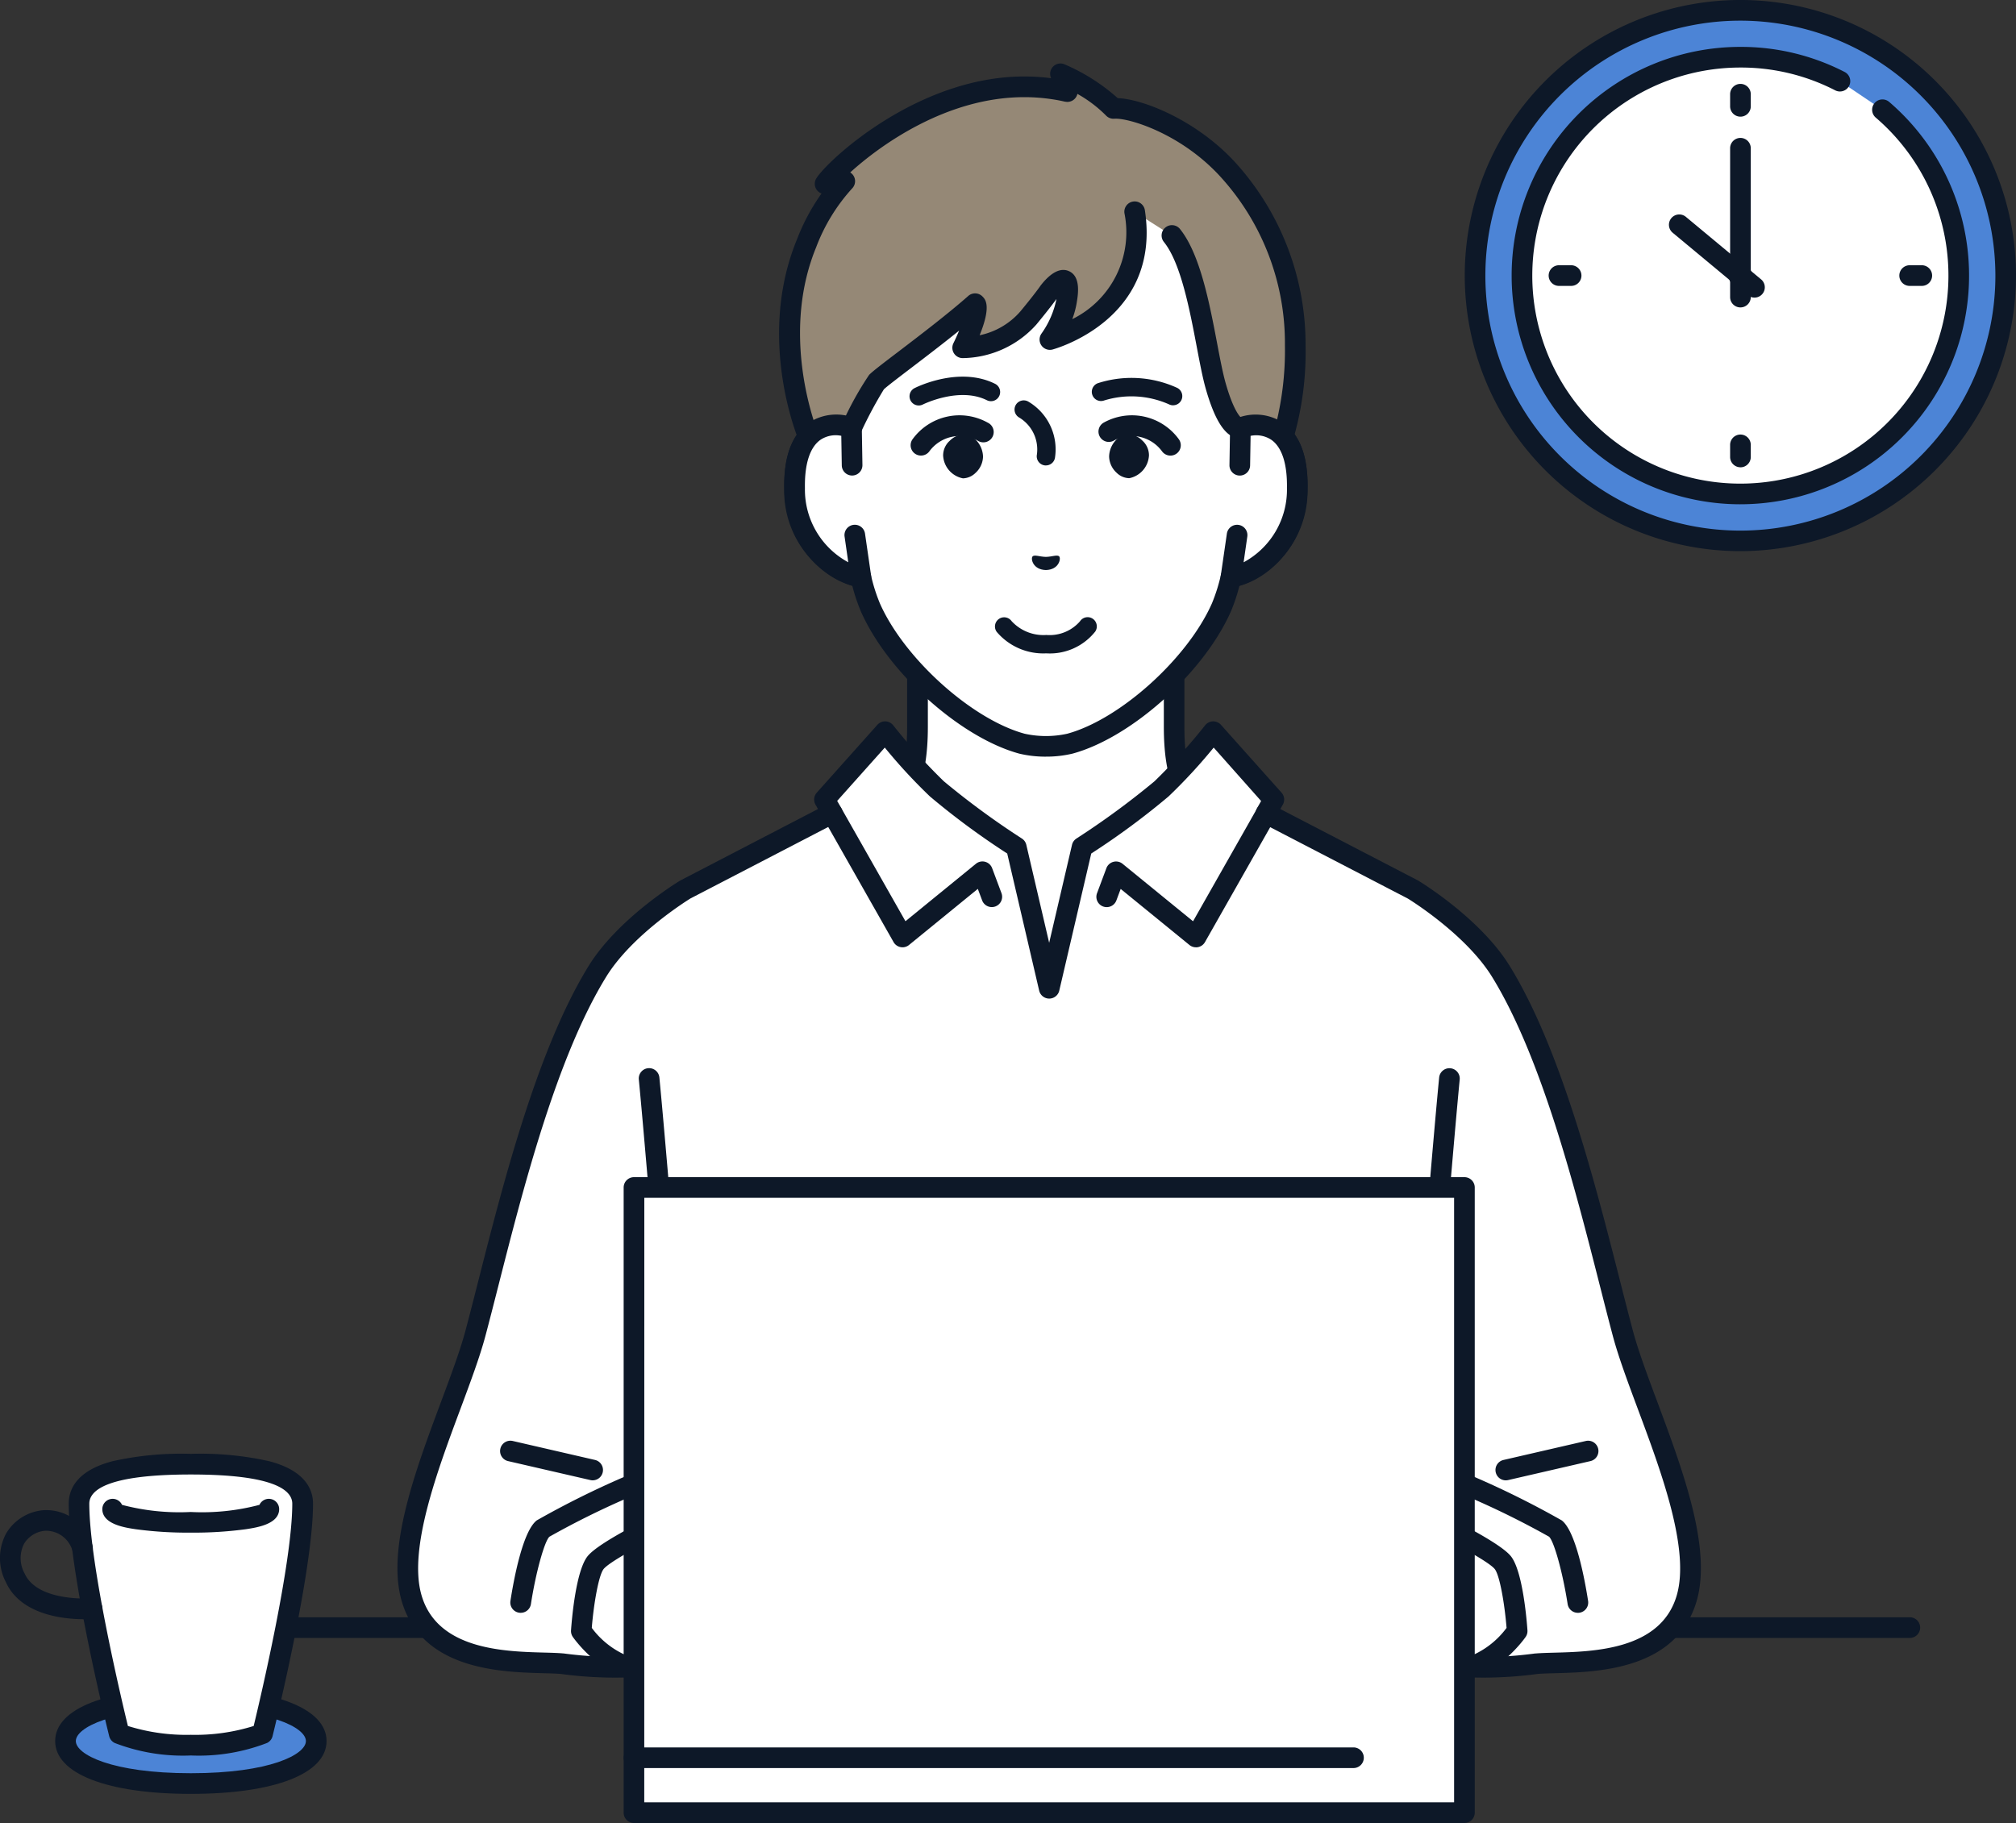
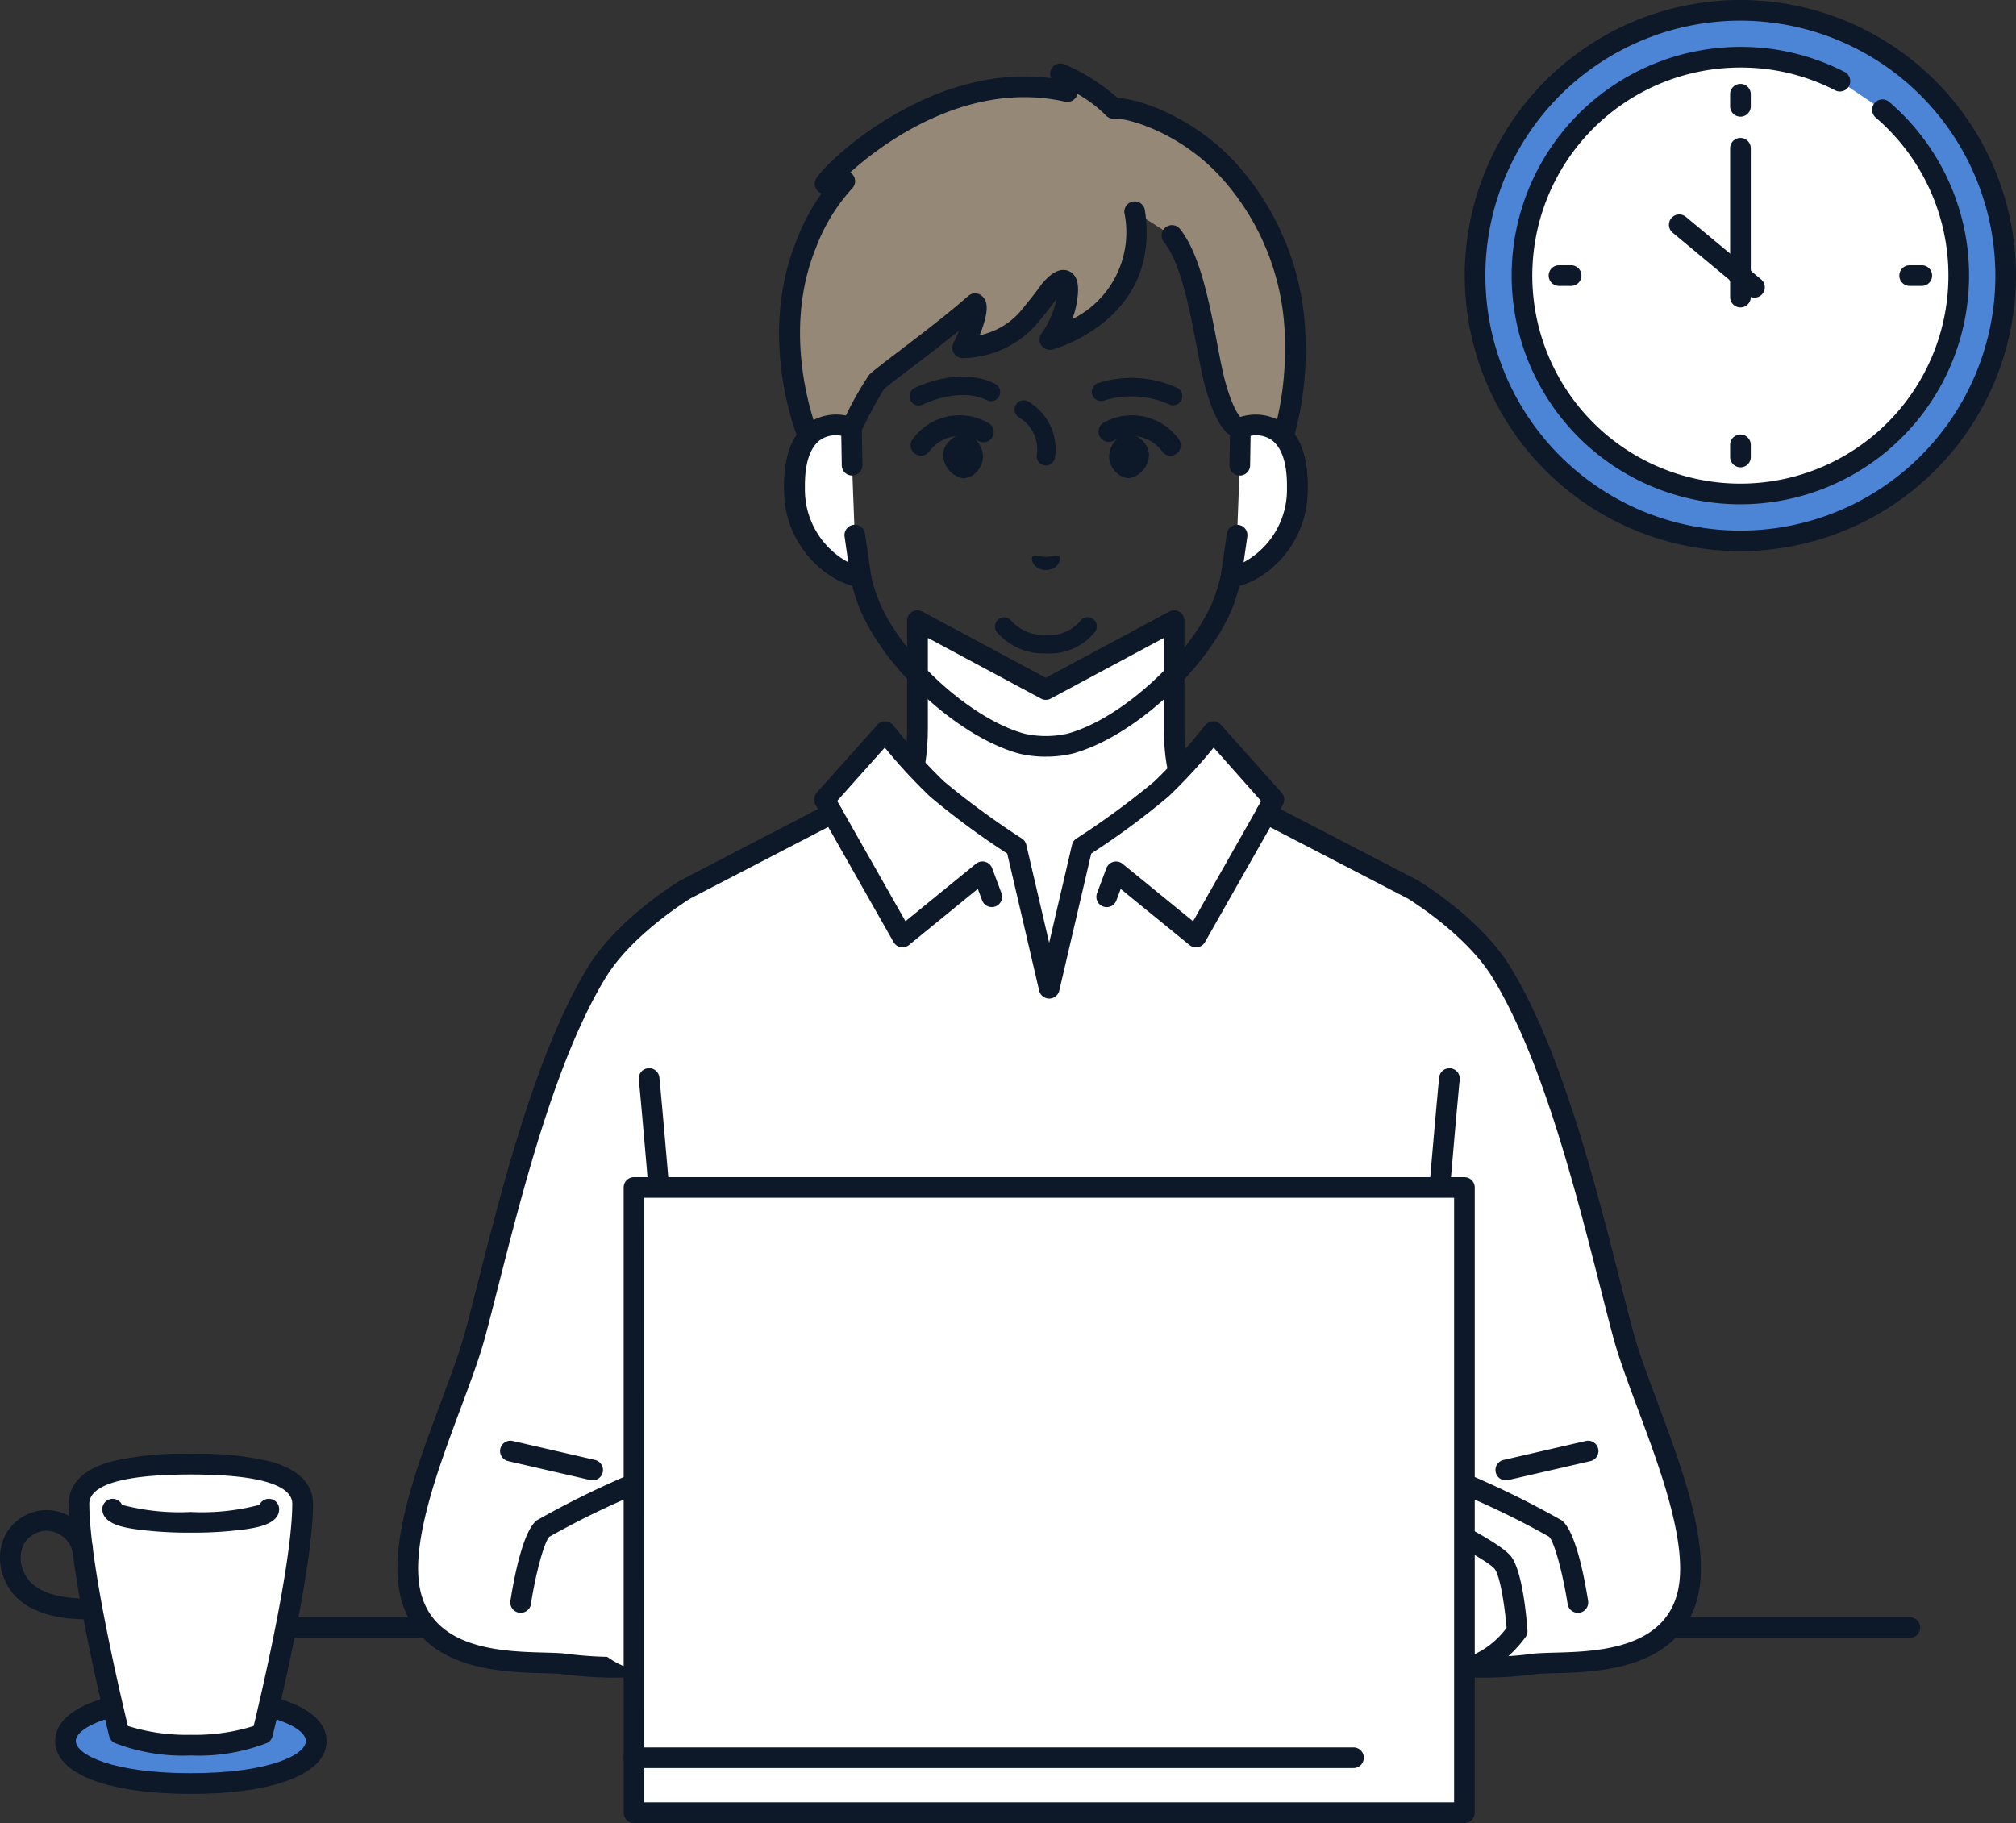
<svg xmlns="http://www.w3.org/2000/svg" width="163.645" height="148" viewBox="0 0 163.645 148">
  <rect x="0" y="0" width="163.645" height="148" fill="#333333" stroke="none" />
  <defs>
    <style>.a{fill:none;}.b{clip-path:url(#a);}.c{fill:#0d1828;}.d{fill:#fff;}.e{fill:#958876;}.f{fill:#4c84d6;}</style>
    <clipPath id="a">
      <rect class="a" width="163.645" height="148" />
    </clipPath>
  </defs>
  <g class="b">
    <path class="c" d="M218.25,706.49H78.536a.838.838,0,0,1,0-1.677H218.25a.838.838,0,0,1,0,1.677" transform="translate(-63.224 -573.515)" />
    <path class="d" d="M371.305,287.322c-1.987-2.1-3.066-3.864-3.066-8.217v-8.6l-10.416,5.589-10.416-5.589v8.6c0,4.354-1.079,6.12-3.066,8.217-1.588,1.677-8.936,5.725-8.936,5.725l14.7,13.941h15.437l14.7-13.941s-7.348-4.048-8.936-5.725" transform="translate(-272.924 -220.113)" />
    <path class="c" d="M361.88,304.163a.838.838,0,0,1-.577-1.447l13.872-13.157c-2.132-1.2-6.819-3.928-8.141-5.324-2.186-2.307-3.3-4.3-3.3-8.794v-7.2l-9.181,4.926a.839.839,0,0,1-.793,0l-9.181-4.926v7.2c0,4.493-1.11,6.487-3.3,8.794-1.323,1.4-6.009,4.12-8.141,5.324l13.872,13.157a.838.838,0,1,1-1.154,1.216l-14.7-13.941a.838.838,0,0,1,.172-1.342c2.012-1.109,7.5-4.27,8.732-5.567,1.961-2.07,2.836-3.664,2.836-7.641v-8.6a.838.838,0,0,1,1.235-.739l10.019,5.376,10.019-5.376a.838.838,0,0,1,1.235.739v8.6c0,3.976.875,5.571,2.836,7.641,1.229,1.3,6.72,4.458,8.732,5.567a.838.838,0,0,1,.172,1.342l-14.7,13.941a.835.835,0,0,1-.577.23" transform="translate(-269.262 -216.451)" />
    <path class="d" d="M276.335,367.692c-2.166-8.142-5.052-21.5-9.889-29.353-2.294-3.727-7.148-6.66-7.148-6.66l-11.922-6.188.631-1.111-4.922-5.511a48.046,48.046,0,0,1-4.2,4.643,65.671,65.671,0,0,1-6.446,4.733L229.766,339.7,227.1,328.244a65.673,65.673,0,0,1-6.446-4.733,48.048,48.048,0,0,1-4.2-4.643l-4.922,5.511.631,1.111-11.923,6.188s-4.853,2.933-7.148,6.66c-4.837,7.857-7.723,21.212-9.889,29.353-1.537,5.78-6.826,15.893-5.185,21.527,1.706,5.853,9.442,5.073,12.2,5.315,8.735,1.164,13.8-1.41,15.946-2.931h47.217c2.143,1.521,7.211,4.1,15.947,2.931,2.756-.242,10.493.538,12.2-5.315,1.642-5.634-3.647-15.747-5.185-21.527" transform="translate(-144.596 -259.467)" />
    <path class="c" d="M261.382,392.007c-6.084,0-9.936-1.865-11.935-3.225H202.755c-2,1.36-5.852,3.225-11.935,3.225a33.191,33.191,0,0,1-4.366-.3c-.373-.032-.857-.045-1.415-.06-3.449-.093-9.869-.265-11.5-5.854-1.245-4.273,1.111-10.6,3.191-16.175.8-2.146,1.555-4.172,1.989-5.8.331-1.244.68-2.614,1.049-4.065,2.015-7.913,4.773-18.751,8.936-25.512,2.373-3.856,7.223-6.814,7.428-6.938l.047-.027,11.15-5.787-.2-.355a.838.838,0,0,1,.1-.972l4.922-5.511a.838.838,0,0,1,1.284.04,47.512,47.512,0,0,0,4.112,4.546,65.262,65.262,0,0,0,6.334,4.646.838.838,0,0,1,.36.513l1.854,7.953,1.854-7.953a.837.837,0,0,1,.36-.513,65.252,65.252,0,0,0,6.334-4.646,47.466,47.466,0,0,0,4.112-4.546.838.838,0,0,1,.633-.319.849.849,0,0,1,.651.279l4.922,5.511a.838.838,0,0,1,.1.972l-.2.355,11.15,5.787.047.027c.205.124,5.054,3.082,7.428,6.938,4.163,6.761,6.922,17.6,8.936,25.513.369,1.45.718,2.821,1.049,4.064.434,1.63,1.189,3.657,1.989,5.8,2.079,5.579,4.436,11.9,3.19,16.175-1.629,5.589-8.048,5.762-11.5,5.854-.559.015-1.042.028-1.415.06a33.223,33.223,0,0,1-4.366.3m-58.889-4.9h47.217a.838.838,0,0,1,.485.155c2.14,1.518,6.979,3.9,15.35,2.784l.037,0c.426-.037.94-.051,1.535-.067,3.234-.087,8.646-.232,9.933-4.648,1.09-3.74-1.262-10.05-3.152-15.12-.814-2.185-1.583-4.248-2.038-5.956h0c-.333-1.252-.683-2.627-1.053-4.081-1.988-7.809-4.711-18.5-8.739-25.048-2.088-3.392-6.5-6.156-6.846-6.369l-11.9-6.174a.839.839,0,0,1-.343-1.158l.334-.588L239.45,316.5a43.935,43.935,0,0,1-3.664,3.966,61.55,61.55,0,0,1-6.275,4.634l-2.595,11.128a.838.838,0,0,1-1.633,0L222.69,325.1a61.553,61.553,0,0,1-6.274-4.634,43.935,43.935,0,0,1-3.664-3.966l-3.865,4.328.334.588a.839.839,0,0,1-.343,1.158l-11.9,6.174c-.346.214-4.763,2.985-6.846,6.369-4.029,6.543-6.751,17.238-8.739,25.047-.371,1.455-.72,2.83-1.054,4.082-.454,1.708-1.224,3.772-2.038,5.957-1.89,5.07-4.242,11.38-3.152,15.12,1.286,4.415,6.7,4.561,9.932,4.648.6.016,1.109.03,1.535.067l.037,0c8.371,1.115,13.211-1.265,15.351-2.784a.838.838,0,0,1,.485-.155" transform="translate(-140.931 -255.807)" />
    <path class="c" d="M364.7,361.639a.838.838,0,0,1-.729-.425l-5.7-10.045a.838.838,0,0,1,1.458-.827l5.209,9.181,5.72-4.665a.838.838,0,0,1,1.315.356l.759,2.029a.838.838,0,0,1-1.57.588l-.35-.934-5.584,4.554a.838.838,0,0,1-.53.189" transform="translate(-291.439 -284.733)" />
    <path class="c" d="M485.811,361.639a.839.839,0,0,1-.53-.189L479.7,356.9l-.349.934a.838.838,0,1,1-1.57-.588l.759-2.029a.838.838,0,0,1,1.315-.356l5.72,4.665,5.209-9.182a.838.838,0,1,1,1.458.828l-5.7,10.045a.838.838,0,0,1-.729.425" transform="translate(-388.731 -284.732)" />
    <path class="c" d="M281.652,496.557a.838.838,0,0,1-.835-.771c-.018-.223-1.8-22.4-2.475-29.358a.838.838,0,0,1,1.669-.162c.677,6.972,2.46,29.162,2.478,29.385a.838.838,0,0,1-.768.9l-.068,0" transform="translate(-226.487 -378.79)" />
    <path class="d" d="M228.683,651.154c-1.012.78-1.822,6-1.822,6l12.175-6.78,2.956-1.479-6.371-1.179s-5.926,2.656-6.938,3.435" transform="translate(-184.6 -527.057)" />
    <path class="c" d="M223.2,654.332a.858.858,0,0,1-.129-.01.838.838,0,0,1-.7-.957c.259-1.67.985-5.65,2.138-6.538a73.177,73.177,0,0,1,7.106-3.537.842.842,0,0,1,.5-.059l6.371,1.179a.838.838,0,0,1,.222,1.574l-2.956,1.478a.838.838,0,0,1-.75-1.5l.719-.36-3.655-.676a68.2,68.2,0,0,0-6.531,3.228c-.4.37-1.111,2.926-1.5,5.467a.839.839,0,0,1-.827.71" transform="translate(-180.938 -523.395)" />
    <path class="d" d="M260.554,654.166s5.358.758,7.069.454a38.611,38.611,0,0,0,4.416-1.231s3.339-1.557,4.913-.812c2.443,1.157,5.271,4.857,5.271,4.857s.658,1.433,1.932,4.14,1.3,4.112.028,4.5-2.373-.966-3.312-2.649-1.9-3.339-1.9-3.339l-3.847-3.141-.541.27,3.091,3.283s2.7,6.377.861,7.309c-1.171.592-2.462-.96-2.462-.96a1.893,1.893,0,0,1-1.132,1.573,2.487,2.487,0,0,1-2.153-.552,2.105,2.105,0,0,1-1.38,1.187c-1.213.4-2.335-1.213-3.533-2.677a22.071,22.071,0,0,0-1.793-1.987l-3.055,1.139s-1.77,1.412-5.192.887c-2.614-.4-4.526-3.151-4.526-3.151s.311-4.471,1.159-5.547,6.089-3.551,6.089-3.551" transform="translate(-206.118 -530.847)" />
-     <path class="c" d="M267.336,666.3c-1.318,0-2.378-1.319-3.409-2.6-.122-.151-.244-.3-.367-.453-.587-.717-1.058-1.232-1.357-1.544l-2.445.912a8.01,8.01,0,0,1-5.715.969c-2.936-.45-5-3.377-5.087-3.5a.839.839,0,0,1-.148-.537c.055-.789.378-4.79,1.337-6.008.923-1.172,5.485-3.363,6.39-3.79a.841.841,0,0,1,.475-.072,36.683,36.683,0,0,0,6.8.459,37.287,37.287,0,0,0,4.25-1.185c.708-.326,3.786-1.641,5.583-.79,2.6,1.23,5.458,4.948,5.578,5.106a.83.83,0,0,1,.1.159c.007.014.671,1.461,1.928,4.133,1.017,2.16,1.278,3.556.848,4.526a2.04,2.04,0,0,1-1.335,1.131c-2.216.676-3.721-2.026-4.288-3.043-.339-.608-.683-1.214-.983-1.74.153.461.31.973.447,1.5.263,1.008,1.062,4.076-.694,4.963a2.452,2.452,0,0,1-2.487-.289,2.447,2.447,0,0,1-1.2.941,2.788,2.788,0,0,1-2.2-.2,3.245,3.245,0,0,1-1.355.841,2.114,2.114,0,0,1-.671.112m-4.92-6.411a.839.839,0,0,1,.572.225,22.776,22.776,0,0,1,1.87,2.07c.126.154.251.31.376.465.762.947,1.709,2.123,2.243,1.948a1.37,1.37,0,0,0,.851-.662.8.8,0,0,1,.548-.553.836.836,0,0,1,.789.185c.19.157.85.577,1.32.4a1.052,1.052,0,0,0,.586-.855.835.835,0,0,1,1.48-.467c.272.322,1.016.962,1.439.748.115-.058.425-.744-.168-3.03a26.515,26.515,0,0,0-1.031-3.069l-2.985-3.171a.838.838,0,0,1,.236-1.324l.541-.27a.839.839,0,0,1,.9.1l3.847,3.141a.84.84,0,0,1,.194.227c.01.017.981,1.682,1.912,3.354.645,1.157,1.573,2.489,2.335,2.255.229-.07.269-.159.29-.207.094-.211.2-.939-.832-3.132-1.086-2.307-1.732-3.705-1.895-4.058-.4-.505-2.856-3.566-4.909-4.538-.84-.4-2.961.237-4.2.814a.806.806,0,0,1-.082.033,38.928,38.928,0,0,1-4.541,1.263c-1.631.289-5.907-.255-7.082-.415-2.433,1.161-5.124,2.646-5.564,3.205-.4.511-.8,2.809-.958,4.775a6.9,6.9,0,0,0,3.793,2.576,6.159,6.159,0,0,0,4.549-.719.914.914,0,0,1,.223-.125l3.055-1.139a.842.842,0,0,1,.293-.053" transform="translate(-202.456 -527.187)" />
    <path class="c" d="M347.361,689.137a.838.838,0,0,1-.778-.525l-1.793-4.443-3.653-4.029a.838.838,0,0,1,1.242-1.126l3.753,4.14a.836.836,0,0,1,.156.249l1.849,4.581a.839.839,0,0,1-.777,1.152" transform="translate(-277.411 -552.299)" />
    <path class="c" d="M328.14,698.148a.838.838,0,0,1-.749-.462l-2.032-4.04L321.59,690a.838.838,0,1,1,1.166-1.2l3.871,3.746a.838.838,0,0,1,.166.226l2.1,4.167a.838.838,0,0,1-.748,1.215" transform="translate(-261.474 -560.289)" />
    <path class="c" d="M309.1,706.57a.835.835,0,0,1-.531-.19l-2.085-1.711a.838.838,0,1,1,1.064-1.3l2.085,1.71a.838.838,0,0,1-.532,1.486" transform="translate(-249.143 -572.189)" />
    <path class="c" d="M225.425,631.094a.838.838,0,0,1-.189-.022l-6.674-1.539a.838.838,0,1,1,.377-1.634l6.674,1.539a.838.838,0,0,1-.188,1.655" transform="translate(-177.318 -510.913)" />
    <path class="c" d="M614.6,496.557l-.068,0a.838.838,0,0,1-.768-.9c.018-.223,1.8-22.413,2.478-29.385a.838.838,0,0,1,1.669.162c-.675,6.958-2.457,29.134-2.475,29.358a.838.838,0,0,1-.835.771" transform="translate(-499.422 -378.791)" />
    <path class="d" d="M619.615,651.154c-1.012-.78-6.938-3.435-6.938-3.435l-6.371,1.179,2.956,1.479,12.175,6.78s-.81-5.223-1.822-6" transform="translate(-493.359 -527.057)" />
    <path class="c" d="M617.774,654.332a.838.838,0,0,1-.827-.71c-.395-2.54-1.1-5.1-1.511-5.471a68.592,68.592,0,0,0-6.525-3.223l-3.655.676.719.36a.838.838,0,0,1-.75,1.5l-2.956-1.478a.838.838,0,0,1,.223-1.574l6.371-1.179a.842.842,0,0,1,.5.059,73.164,73.164,0,0,1,7.107,3.537c1.153.888,1.879,4.868,2.138,6.538a.838.838,0,0,1-.7.957.856.856,0,0,1-.129.01" transform="translate(-489.697 -523.395)" />
    <path class="d" d="M514.861,654.166s-5.358.758-7.069.454a38.613,38.613,0,0,1-4.416-1.231s-3.339-1.557-4.913-.812c-2.443,1.157-5.271,4.857-5.271,4.857s-.658,1.433-1.932,4.14-1.3,4.112-.028,4.5,2.373-.966,3.312-2.649,1.9-3.339,1.9-3.339l3.847-3.141.541.27-3.091,3.283s-2.7,6.377-.861,7.309c1.171.592,2.462-.96,2.462-.96a1.893,1.893,0,0,0,1.132,1.573,2.487,2.487,0,0,0,2.153-.552,2.105,2.105,0,0,0,1.38,1.187c1.213.4,2.335-1.213,3.533-2.677a22.071,22.071,0,0,1,1.793-1.987l3.055,1.139s1.77,1.412,5.192.887c2.614-.4,4.526-3.151,4.526-3.151s-.311-4.471-1.159-5.547-6.089-3.551-6.089-3.551" transform="translate(-398.958 -530.847)" />
    <path class="c" d="M500.758,666.3a2.108,2.108,0,0,1-.671-.113,3.242,3.242,0,0,1-1.355-.841,2.79,2.79,0,0,1-2.2.2,2.651,2.651,0,0,0-3.682-.652c-1.756-.888-.956-3.955-.694-4.963.137-.525.294-1.037.447-1.5-.3.526-.644,1.133-.983,1.74-.567,1.017-2.072,3.718-4.288,3.043a2.04,2.04,0,0,1-1.335-1.13c-.43-.97-.169-2.366.848-4.526,1.257-2.671,1.922-4.118,1.928-4.133a.824.824,0,0,1,.1-.159c.121-.158,2.981-3.876,5.578-5.106,1.8-.852,4.875.464,5.583.79a37.252,37.252,0,0,0,4.25,1.185,36.653,36.653,0,0,0,6.8-.459.842.842,0,0,1,.475.072c.905.427,5.467,2.619,6.39,3.79.959,1.218,1.282,5.218,1.337,6.008a.837.837,0,0,1-.148.536c-.086.125-2.151,3.052-5.087,3.5a8,8,0,0,1-5.716-.969l-2.445-.912c-.3.312-.77.827-1.357,1.544-.123.15-.245.3-.367.454-1.03,1.281-2.091,2.6-3.408,2.6m-.992-2.366a1.37,1.37,0,0,0,.851.662c.534.178,1.481-1,2.243-1.948.125-.155.25-.311.376-.465a22.82,22.82,0,0,1,1.87-2.07.84.84,0,0,1,.864-.172l3.055,1.139a.847.847,0,0,1,.23.13,6.174,6.174,0,0,0,4.543.714,6.9,6.9,0,0,0,3.793-2.576c-.16-1.966-.555-4.264-.958-4.775-.44-.559-3.131-2.044-5.564-3.205-1.175.16-5.451.7-7.082.415a38.927,38.927,0,0,1-4.541-1.263.783.783,0,0,1-.082-.033c-1.24-.576-3.363-1.208-4.2-.814-2.057.974-4.512,4.033-4.909,4.538-.162.353-.808,1.751-1.894,4.058-1.033,2.193-.926,2.921-.832,3.132.021.048.061.137.29.207.763.231,1.691-1.1,2.335-2.255.932-1.672,1.9-3.337,1.912-3.354a.84.84,0,0,1,.194-.227l3.847-3.141a.838.838,0,0,1,.9-.1l.541.27a.838.838,0,0,1,.236,1.324L494.8,657.3a26.521,26.521,0,0,0-1.031,3.069c-.594,2.286-.284,2.971-.168,3.03.423.214,1.167-.426,1.441-.75a.839.839,0,0,1,1.479.48,1.049,1.049,0,0,0,.585.845c.471.173,1.13-.246,1.324-.407a.839.839,0,0,1,.788-.179.8.8,0,0,1,.545.549" transform="translate(-395.298 -527.186)" />
    <path class="c" d="M535.232,689.136a.839.839,0,0,1-.777-1.152L536.3,683.4a.834.834,0,0,1,.156-.249l3.753-4.14a.838.838,0,1,1,1.242,1.126l-3.653,4.029-1.793,4.443a.838.838,0,0,1-.778.525" transform="translate(-434.843 -552.299)" />
    <path class="c" d="M552.861,698.148a.838.838,0,0,1-.748-1.215l2.1-4.167a.839.839,0,0,1,.166-.226l3.871-3.746a.838.838,0,1,1,1.166,1.2l-3.769,3.647-2.032,4.04a.838.838,0,0,1-.749.462" transform="translate(-449.189 -560.289)" />
    <path class="c" d="M588.857,706.57a.838.838,0,0,1-.532-1.486l2.085-1.71a.838.838,0,1,1,1.064,1.3l-2.085,1.711a.835.835,0,0,1-.531.19" transform="translate(-478.478 -572.189)" />
    <path class="c" d="M652.489,631.095a.838.838,0,0,1-.188-1.655l6.674-1.539a.838.838,0,1,1,.377,1.633l-6.674,1.539a.839.839,0,0,1-.189.021" transform="translate(-530.257 -510.913)" />
-     <path class="d" d="M382.4,80.454V72.332a13.924,13.924,0,0,0-1.713-6.7c-2.153-3.921-6.508-9.418-14.008-9.45h-.131c-7.5.032-11.854,5.529-14.008,9.45a13.927,13.927,0,0,0-1.712,6.7v8.122c-1.748-.662-4.7-.232-4.617,4.888.074,4.534,3.363,6.963,5.377,7.215a15.024,15.024,0,0,0,.778,2.466c2.087,4.734,7.75,9.831,12.309,11.067a8.84,8.84,0,0,0,3.877,0c4.56-1.236,10.223-6.333,12.309-11.067a15,15,0,0,0,.778-2.466c2.014-.251,5.3-2.681,5.377-7.215.083-5.12-2.869-5.55-4.617-4.888" transform="translate(-281.72 -45.714)" />
    <path class="c" d="M362.958,103.481a9.211,9.211,0,0,1-2.153-.243c-4.79-1.3-10.677-6.583-12.862-11.54a14.9,14.9,0,0,1-.7-2.087,8.133,8.133,0,0,1-5.528-7.918c-.042-2.573.624-4.36,1.978-5.311a3.871,3.871,0,0,1,2.638-.646V68.67a14.8,14.8,0,0,1,1.816-7.107c2.019-3.677,6.619-9.85,14.739-9.885a.924.924,0,0,0,.139,0c8.12.035,12.72,6.208,14.739,9.885a14.8,14.8,0,0,1,1.816,7.107v7.066a3.868,3.868,0,0,1,2.639.646c1.354.952,2.02,2.739,1.978,5.312a8.134,8.134,0,0,1-5.528,7.918,14.886,14.886,0,0,1-.693,2.077c-2.189,4.966-8.076,10.25-12.861,11.547a9.208,9.208,0,0,1-2.158.244M345.868,77.39a2.067,2.067,0,0,0-1.208.364c-.86.6-1.3,1.957-1.266,3.912.067,4.119,3.056,6.2,4.642,6.4a.838.838,0,0,1,.713.642,14.136,14.136,0,0,0,.732,2.326c1.971,4.473,7.467,9.424,11.758,10.587a8.036,8.036,0,0,0,3.446,0c4.283-1.161,9.779-6.113,11.754-10.594a14.159,14.159,0,0,0,.728-2.318.839.839,0,0,1,.713-.642c1.586-.2,4.575-2.277,4.642-6.4.031-1.956-.406-3.308-1.266-3.912a2.456,2.456,0,0,0-2.216-.178.838.838,0,0,1-1.135-.784V68.67a13.121,13.121,0,0,0-1.609-6.3c-2.25-4.1-6.379-8.986-13.276-9.015l-.062,0-.062,0c-6.9.029-11.027,4.919-13.276,9.015a13.12,13.12,0,0,0-1.609,6.3v8.122a.838.838,0,0,1-1.135.784,2.954,2.954,0,0,0-1.008-.186" transform="translate(-278.059 -42.052)" />
    <path class="e" d="M370.316,34.979a14.548,14.548,0,0,0-4.3-2.816l.556,1.448-.017,0-.038-.008c-.344-.082-.685-.145-1.018-.194a15.7,15.7,0,0,0-2.341-.186l-.072,0,.006,0c-8.593-.012-15.536,6.844-16.179,7.875l1.589-.215h0a15.8,15.8,0,0,0-3.1,5.046c-3.193,7.769.157,15.707.157,15.707l2.631,1.583.86-2.3a34.509,34.509,0,0,1,2.026-3.722c.613-.623,5.155-3.853,8-6.364.507.5-1.009,3.578-1.009,3.578a7.336,7.336,0,0,0,5.332-2.419c1.28-1.55,1.66-2.121,1.66-2.121s1.979-2.551,1.439.755a8.1,8.1,0,0,1-1.352,3.115s8.154-2.095,6.885-10.375l3.036,1.932c2.12,2.632,2.726,9.309,3.549,12.2,1.062,3.737,2,3.415,2,3.415l1.542,1.972,1.941-1.261s4.125-12.42-4.591-21.783c-3.237-3.477-7.658-4.98-9.2-4.86" transform="translate(-279.934 -26.171)" />
    <path class="c" d="M344.486,60.392a.837.837,0,0,1-.432-.12l-2.631-1.583a.839.839,0,0,1-.34-.392c-.142-.337-3.447-8.352-.159-16.352a16.832,16.832,0,0,1,1.994-3.726.838.838,0,0,1-.421-1.23c.91-1.459,8.185-8.248,16.827-8.27.026,0,.053,0,.081,0l.072,0a16.6,16.6,0,0,1,2.077.142l-.023-.059a.838.838,0,0,1,1.1-1.075,15.828,15.828,0,0,1,4.329,2.749c2.129.088,6.381,1.822,9.461,5.131a21.978,21.978,0,0,1,5.788,14.962,25.34,25.34,0,0,1-1.016,7.656.838.838,0,0,1-.339.439l-1.941,1.261a.838.838,0,0,1-1.117-.186l-1.336-1.708a1.509,1.509,0,0,1-.227-.1c-.814-.426-1.51-1.692-2.129-3.869-.249-.878-.468-2.03-.722-3.364-.579-3.048-1.3-6.841-2.673-8.544a.838.838,0,0,1,1.306-1.052c1.636,2.03,2.4,6.051,3.015,9.282.236,1.241.459,2.413.688,3.219.595,2.094,1.1,2.675,1.251,2.808a.838.838,0,0,1,.607.32l1.069,1.367,1.039-.675a24.9,24.9,0,0,0,.849-6.891A20.052,20.052,0,0,0,375.2,36.749c-3.207-3.446-7.4-4.686-8.516-4.6a.836.836,0,0,1-.676-.262,10.5,10.5,0,0,0-2.319-1.754.838.838,0,0,1-1,.63l-.022,0-.028-.006c-.31-.074-.629-.134-.96-.183a14.952,14.952,0,0,0-2.223-.176h-.085c-6.32,0-11.714,3.922-14.124,6.111a.839.839,0,0,1,.185,1.267,14.894,14.894,0,0,0-2.95,4.808c-2.713,6.6-.447,13.45.059,14.818l1.521.915.507-1.358c.009-.025.02-.049.031-.072a26.245,26.245,0,0,1,2.183-3.944c.276-.281,1-.839,2.376-1.884,1.685-1.284,3.992-3.042,5.669-4.521a.838.838,0,0,1,1.146.034c.239.238.752.749-.221,3.155a5.984,5.984,0,0,0,3.306-1.936c1.221-1.478,1.606-2.047,1.61-2.053l.034-.048c.574-.74,1.436-1.543,2.287-1.172.992.432.755,1.881.641,2.577a7.1,7.1,0,0,1-.358,1.324,7.855,7.855,0,0,0,4.235-8.591.838.838,0,1,1,1.657-.254c1.369,8.926-7.415,11.29-7.5,11.313a.838.838,0,0,1-.879-1.315,7.29,7.29,0,0,0,1.194-2.747l.007-.041c-.171.24-.638.872-1.632,2.076a8.153,8.153,0,0,1-5.994,2.723.838.838,0,0,1-.737-1.209c.166-.337.323-.686.463-1.022-1.336,1.081-2.764,2.169-3.908,3.041-1.024.781-1.992,1.518-2.2,1.726a33.707,33.707,0,0,0-1.853,3.464l-.846,2.266a.839.839,0,0,1-.785.545m32.163-3.935h0" transform="translate(-276.232 -22.51)" />
    <path class="d" d="M350.884,188.471l-.05-3.028c-1.748-.662-4.7-.232-4.617,4.888.074,4.534,3.363,6.963,5.377,7.215l-.493-3.4Z" transform="translate(-281.72 -150.703)" />
    <path class="c" d="M347.932,194.717a.81.81,0,0,1-.1-.007c-2.417-.3-6.031-3.063-6.111-8.033-.042-2.573.624-4.36,1.978-5.311a4.054,4.054,0,0,1,3.774-.374.838.838,0,0,1,.541.77l.05,3.028a.838.838,0,1,1-1.676.028l-.04-2.4a2.227,2.227,0,0,0-1.685.321c-.86.6-1.3,1.957-1.266,3.913a6.7,6.7,0,0,0,3.518,6.032l-.3-2.087a.838.838,0,1,1,1.659-.24l.493,3.4a.838.838,0,0,1-.829.959" transform="translate(-278.058 -147.036)" />
    <path class="d" d="M537.165,185.443l-.05,3.028-.217,5.671-.493,3.4c2.014-.251,5.3-2.68,5.377-7.215.083-5.12-2.869-5.549-4.617-4.888" transform="translate(-436.48 -150.702)" />
    <path class="c" d="M532.744,194.717a.838.838,0,0,1-.83-.959l.493-3.4a.838.838,0,1,1,1.659.241l-.3,2.087a6.7,6.7,0,0,0,3.518-6.032c.032-1.955-.406-3.308-1.266-3.912a2.229,2.229,0,0,0-1.685-.322l-.04,2.4a.838.838,0,1,1-1.676-.028l.05-3.028a.839.839,0,0,1,.541-.77,4.054,4.054,0,0,1,3.774.374c1.354.951,2.02,2.738,1.978,5.311-.08,4.97-3.694,7.731-6.111,8.033a.813.813,0,0,1-.1.007" transform="translate(-432.818 -147.035)" />
    <path class="c" d="M444.658,179.788a.734.734,0,0,1-.141-.014.745.745,0,0,1-.591-.872,3.023,3.023,0,0,0-1.451-3.014.745.745,0,1,1,.779-1.27,4.5,4.5,0,0,1,2.136,4.566.746.746,0,0,1-.731.6" transform="translate(-359.758 -141.999)" />
    <path class="c" d="M449.708,242.208c.149-.173.554.019,1.085.031.531-.012.936-.205,1.085-.032s-.024,1.074-1.085,1.1c-1.061-.027-1.241-.922-1.086-1.1" transform="translate(-365.894 -197.028)" />
    <path class="c" d="M411.474,189.829a1.729,1.729,0,0,1,1.165-.556,1.345,1.345,0,0,1,.922.391,2.014,2.014,0,0,1,.645,1.418,1.845,1.845,0,0,1-.61,1.324,1.509,1.509,0,0,1-.992.44h-.036a1.988,1.988,0,0,1-1.6-1.848,1.605,1.605,0,0,1,.5-1.169" transform="translate(-334.411 -154.013)" />
    <path class="c" d="M486.018,189.775a1.73,1.73,0,0,0-1.166-.555,1.344,1.344,0,0,0-.922.392,2.013,2.013,0,0,0-.643,1.418,1.846,1.846,0,0,0,.611,1.323,1.509,1.509,0,0,0,.993.439h.036a1.988,1.988,0,0,0,1.595-1.85,1.606,1.606,0,0,0-.5-1.168" transform="translate(-393.257 -153.971)" />
    <path class="c" d="M484.346,184.176a.837.837,0,0,1-.673-.338,3.044,3.044,0,0,0-3.959-.858.838.838,0,0,1-.8-1.471,4.707,4.707,0,0,1,6.108,1.328.838.838,0,0,1-.672,1.339" transform="translate(-389.34 -147.188)" />
    <path class="c" d="M397.07,166.493a.745.745,0,0,1-.339-1.409c.146-.074,3.6-1.8,6.519-.359a.745.745,0,1,1-.659,1.336c-2.24-1.105-5.157.337-5.186.352a.742.742,0,0,1-.335.08" transform="translate(-322.494 -133.574)" />
    <path class="c" d="M482.349,166.828a.742.742,0,0,1-.327-.076,7.5,7.5,0,0,0-5.265-.318.745.745,0,0,1-.519-1.4,8.9,8.9,0,0,1,6.44.377.745.745,0,0,1-.328,1.414" transform="translate(-387.125 -133.923)" />
    <path class="c" d="M397.639,184.172a.837.837,0,0,1-.672-1.337,4.707,4.707,0,0,1,6.108-1.327.838.838,0,1,1-.8,1.471,3.045,3.045,0,0,0-3.962.862.841.841,0,0,1-.67.331" transform="translate(-322.883 -147.187)" />
    <path class="c" d="M437.721,271.905a4.951,4.951,0,0,1-4.033-1.748.745.745,0,0,1,1.214-.864,3.513,3.513,0,0,0,2.819,1.122h0a3.271,3.271,0,0,0,2.731-1.111.741.741,0,0,1,1.029-.211.75.75,0,0,1,.213,1.036,4.7,4.7,0,0,1-3.972,1.777Z" transform="translate(-352.785 -218.864)" />
    <path class="d" d="M276.252,517.522v50.754h67.415V517.522Z" transform="translate(-224.79 -421.115)" />
    <path class="c" d="M340,565.454H272.59a.838.838,0,0,1-.838-.838V513.861a.838.838,0,0,1,.838-.838H340a.838.838,0,0,1,.838.838v50.754a.838.838,0,0,1-.838.838m-66.576-1.677h65.738V514.7H273.429Z" transform="translate(-221.128 -417.454)" />
    <path class="c" d="M330.993,763.207h-58.4a.838.838,0,1,1,0-1.677h58.4a.838.838,0,1,1,0,1.677" transform="translate(-221.127 -619.667)" />
    <path class="f" d="M28.537,743.669c0,1.905,3.7,3.45,10.176,3.45s10.176-1.544,10.176-3.45-3.7-3.45-10.176-3.45-10.176,1.545-10.176,3.45" transform="translate(-23.221 -602.326)" />
    <path class="c" d="M35.052,744.3c-6.794,0-11.015-1.643-11.015-4.288s4.221-4.288,11.015-4.288,11.015,1.643,11.015,4.288S41.846,744.3,35.052,744.3m0-6.9c-6.441,0-9.338,1.527-9.338,2.612s2.9,2.611,9.338,2.611,9.338-1.527,9.338-2.611-2.9-2.612-9.338-2.612" transform="translate(-19.559 -598.664)" />
    <path class="d" d="M37.7,659.987a14.646,14.646,0,0,0,5.816.931,14.646,14.646,0,0,0,5.816-.931s3.26-13.15,3.26-18.67c0-2.76-4.771-3.208-9.076-3.208s-9.076.448-9.076,3.208c0,5.575,3.26,18.67,3.26,18.67" transform="translate(-28.026 -519.238)" />
    <path class="c" d="M39.857,658.094a15.389,15.389,0,0,1-6.177-1.013.839.839,0,0,1-.452-.554c-.134-.539-3.285-13.26-3.285-18.873,0-1.146.615-2.675,3.548-3.449a25.627,25.627,0,0,1,6.367-.6,25.633,25.633,0,0,1,6.367.6c2.932.774,3.548,2.3,3.548,3.449,0,5.558-3.151,18.331-3.285,18.872a.838.838,0,0,1-.453.555,15.39,15.39,0,0,1-6.177,1.013M34.751,655.7a15.924,15.924,0,0,0,5.105.716,15.917,15.917,0,0,0,5.1-.716c.551-2.283,3.133-13.241,3.133-18.048,0-1.081-1.429-2.37-8.238-2.37s-8.238,1.289-8.238,2.37c0,4.855,2.581,15.771,3.133,18.047" transform="translate(-24.364 -515.575)" />
    <path class="c" d="M51.792,655.9a31.752,31.752,0,0,1-4.487-.278c-.875-.132-2.7-.406-2.7-1.636a.838.838,0,0,1,1.6-.341,18.26,18.26,0,0,0,5.578.579,18.263,18.263,0,0,0,5.578-.579.838.838,0,0,1,1.6.341c0,1.23-1.821,1.5-2.7,1.636a31.751,31.751,0,0,1-4.487.278m-5.506-1.914h0Z" transform="translate(-36.3 -531.473)" />
    <path class="c" d="M6.819,666.934c-1.552,0-5.116-.307-6.345-3.014a4.23,4.23,0,0,1,.034-3.966,3.888,3.888,0,0,1,3.042-1.872A3.89,3.89,0,0,1,7.5,660.93a.838.838,0,1,1-1.606.482,2.242,2.242,0,0,0-2.2-1.661,2.212,2.212,0,0,0-1.737,1.05A2.579,2.579,0,0,0,2,663.227c1.054,2.321,5.36,2.016,5.4,2.011a.838.838,0,0,1,.145,1.67c-.047,0-.318.026-.73.026" transform="translate(0 -535.478)" />
    <path class="f" d="M685.828,26.035A21.534,21.534,0,1,1,664.294,4.5a21.534,21.534,0,0,1,21.534,21.534" transform="translate(-523.022 -3.663)" />
    <path class="c" d="M660.633,44.745a22.373,22.373,0,1,1,22.372-22.372,22.4,22.4,0,0,1-22.372,22.372m0-43.068a20.7,20.7,0,1,0,20.7,20.7,20.719,20.719,0,0,0-20.7-20.7" transform="translate(-519.361)" />
    <path class="d" d="M692.454,29.2,689,26.874a17.753,17.753,0,1,0,3.455,2.322" transform="translate(-539.647 -20.286)" />
    <path class="c" d="M677.257,57.564a18.567,18.567,0,0,1,0-37.134,18.366,18.366,0,0,1,8.463,2.037.838.838,0,0,1-.765,1.492,16.7,16.7,0,0,0-7.7-1.852,16.89,16.89,0,1,0,10.99,4.064.838.838,0,0,1,1.091-1.273,18.567,18.567,0,0,1-12.081,32.665" transform="translate(-535.985 -16.624)" />
    <path class="c" d="M754.7,39.215a.838.838,0,0,1-.838-.838v-.984a.838.838,0,1,1,1.677,0v.984a.838.838,0,0,1-.838.838" transform="translate(-613.423 -29.744)" />
    <path class="c" d="M754.7,192.019a.838.838,0,0,1-.838-.838V190.2a.838.838,0,1,1,1.677,0v.984a.838.838,0,0,1-.838.838" transform="translate(-613.423 -154.083)" />
    <path class="c" d="M676.637,117.275h-.984a.838.838,0,0,1,0-1.677h.984a.838.838,0,1,1,0,1.677" transform="translate(-549.105 -94.064)" />
    <path class="c" d="M829.44,117.275h-.984a.838.838,0,1,1,0-1.677h.984a.838.838,0,0,1,0,1.677" transform="translate(-673.443 -94.064)" />
    <path class="c" d="M755.155,115.946A.951.951,0,1,1,754.2,115a.951.951,0,0,1,.951.951" transform="translate(-612.933 -93.573)" />
    <path class="c" d="M754.7,73.871a.838.838,0,0,1-.838-.838V60.949a.838.838,0,1,1,1.677,0V73.032a.838.838,0,0,1-.838.838" transform="translate(-613.423 -48.913)" />
    <path class="f" d="M731.723,97.957l6.105,5.075-1.144-.951Z" transform="translate(-595.413 -79.709)" />
    <path class="c" d="M734.165,100.21a.836.836,0,0,1-.535-.194l-6.105-5.075a.838.838,0,0,1,1.072-1.289l6.105,5.075a.838.838,0,0,1-.536,1.483" transform="translate(-591.75 -76.048)" />
  </g>
</svg>